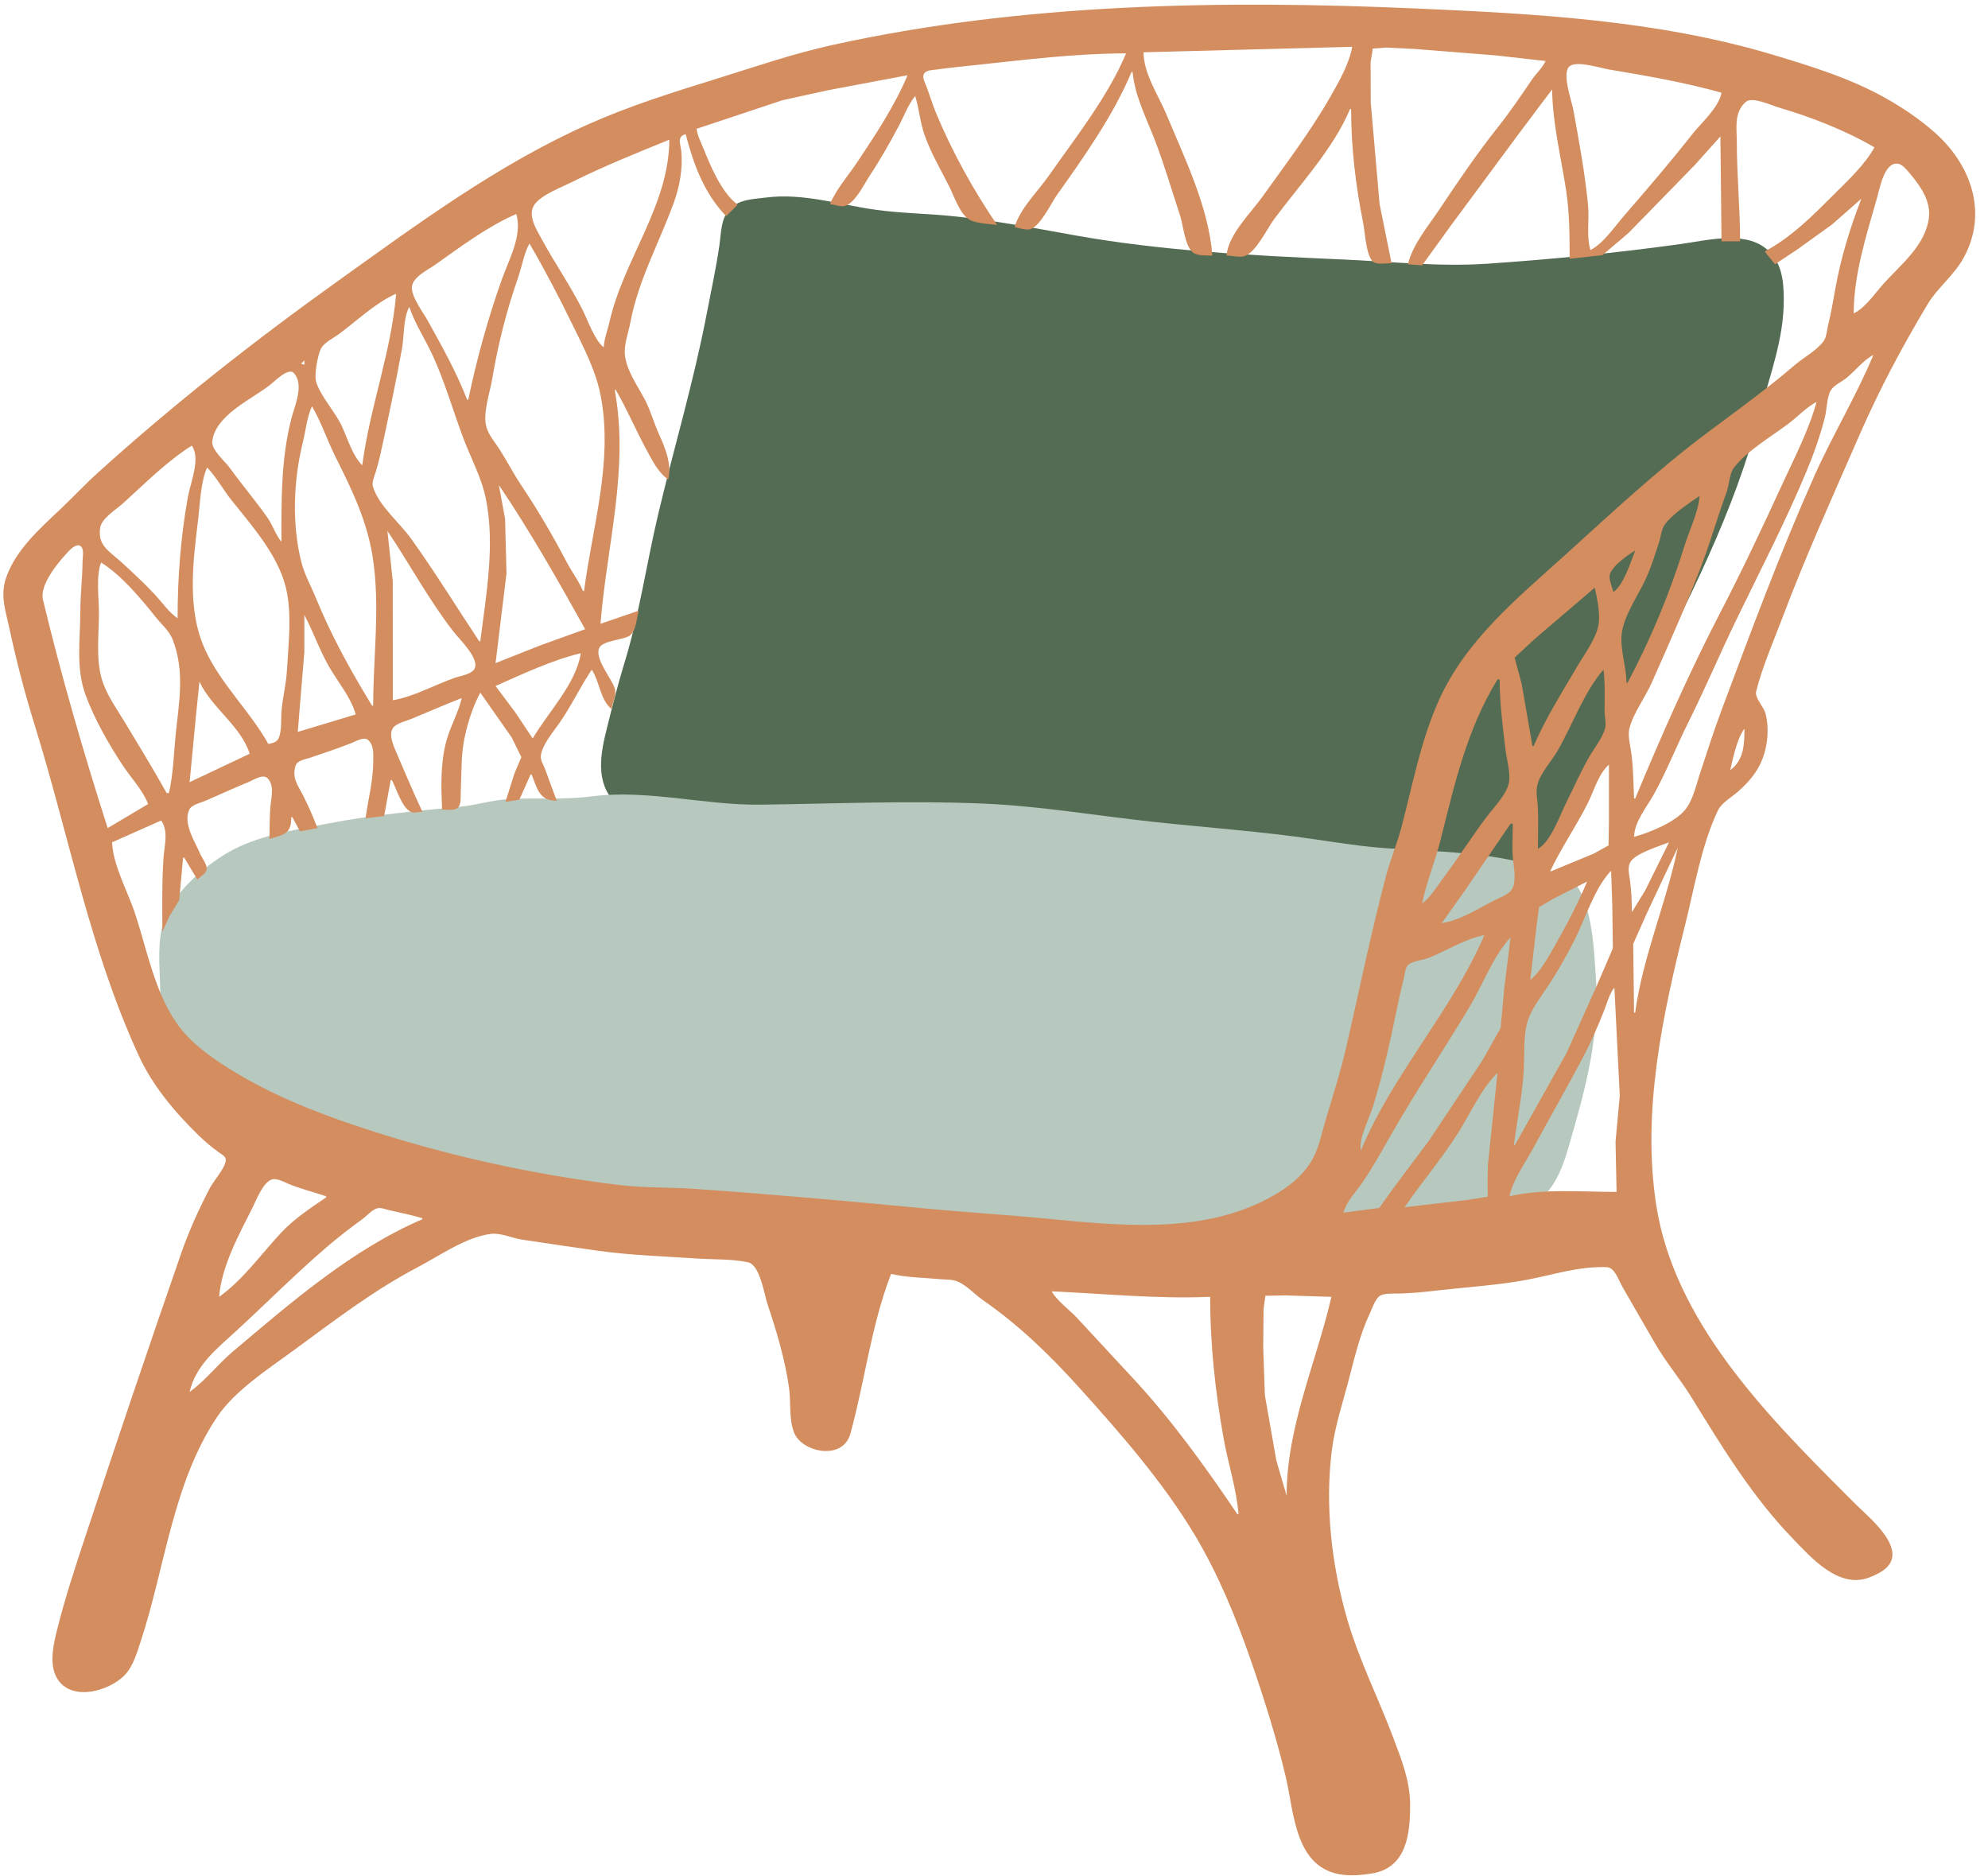
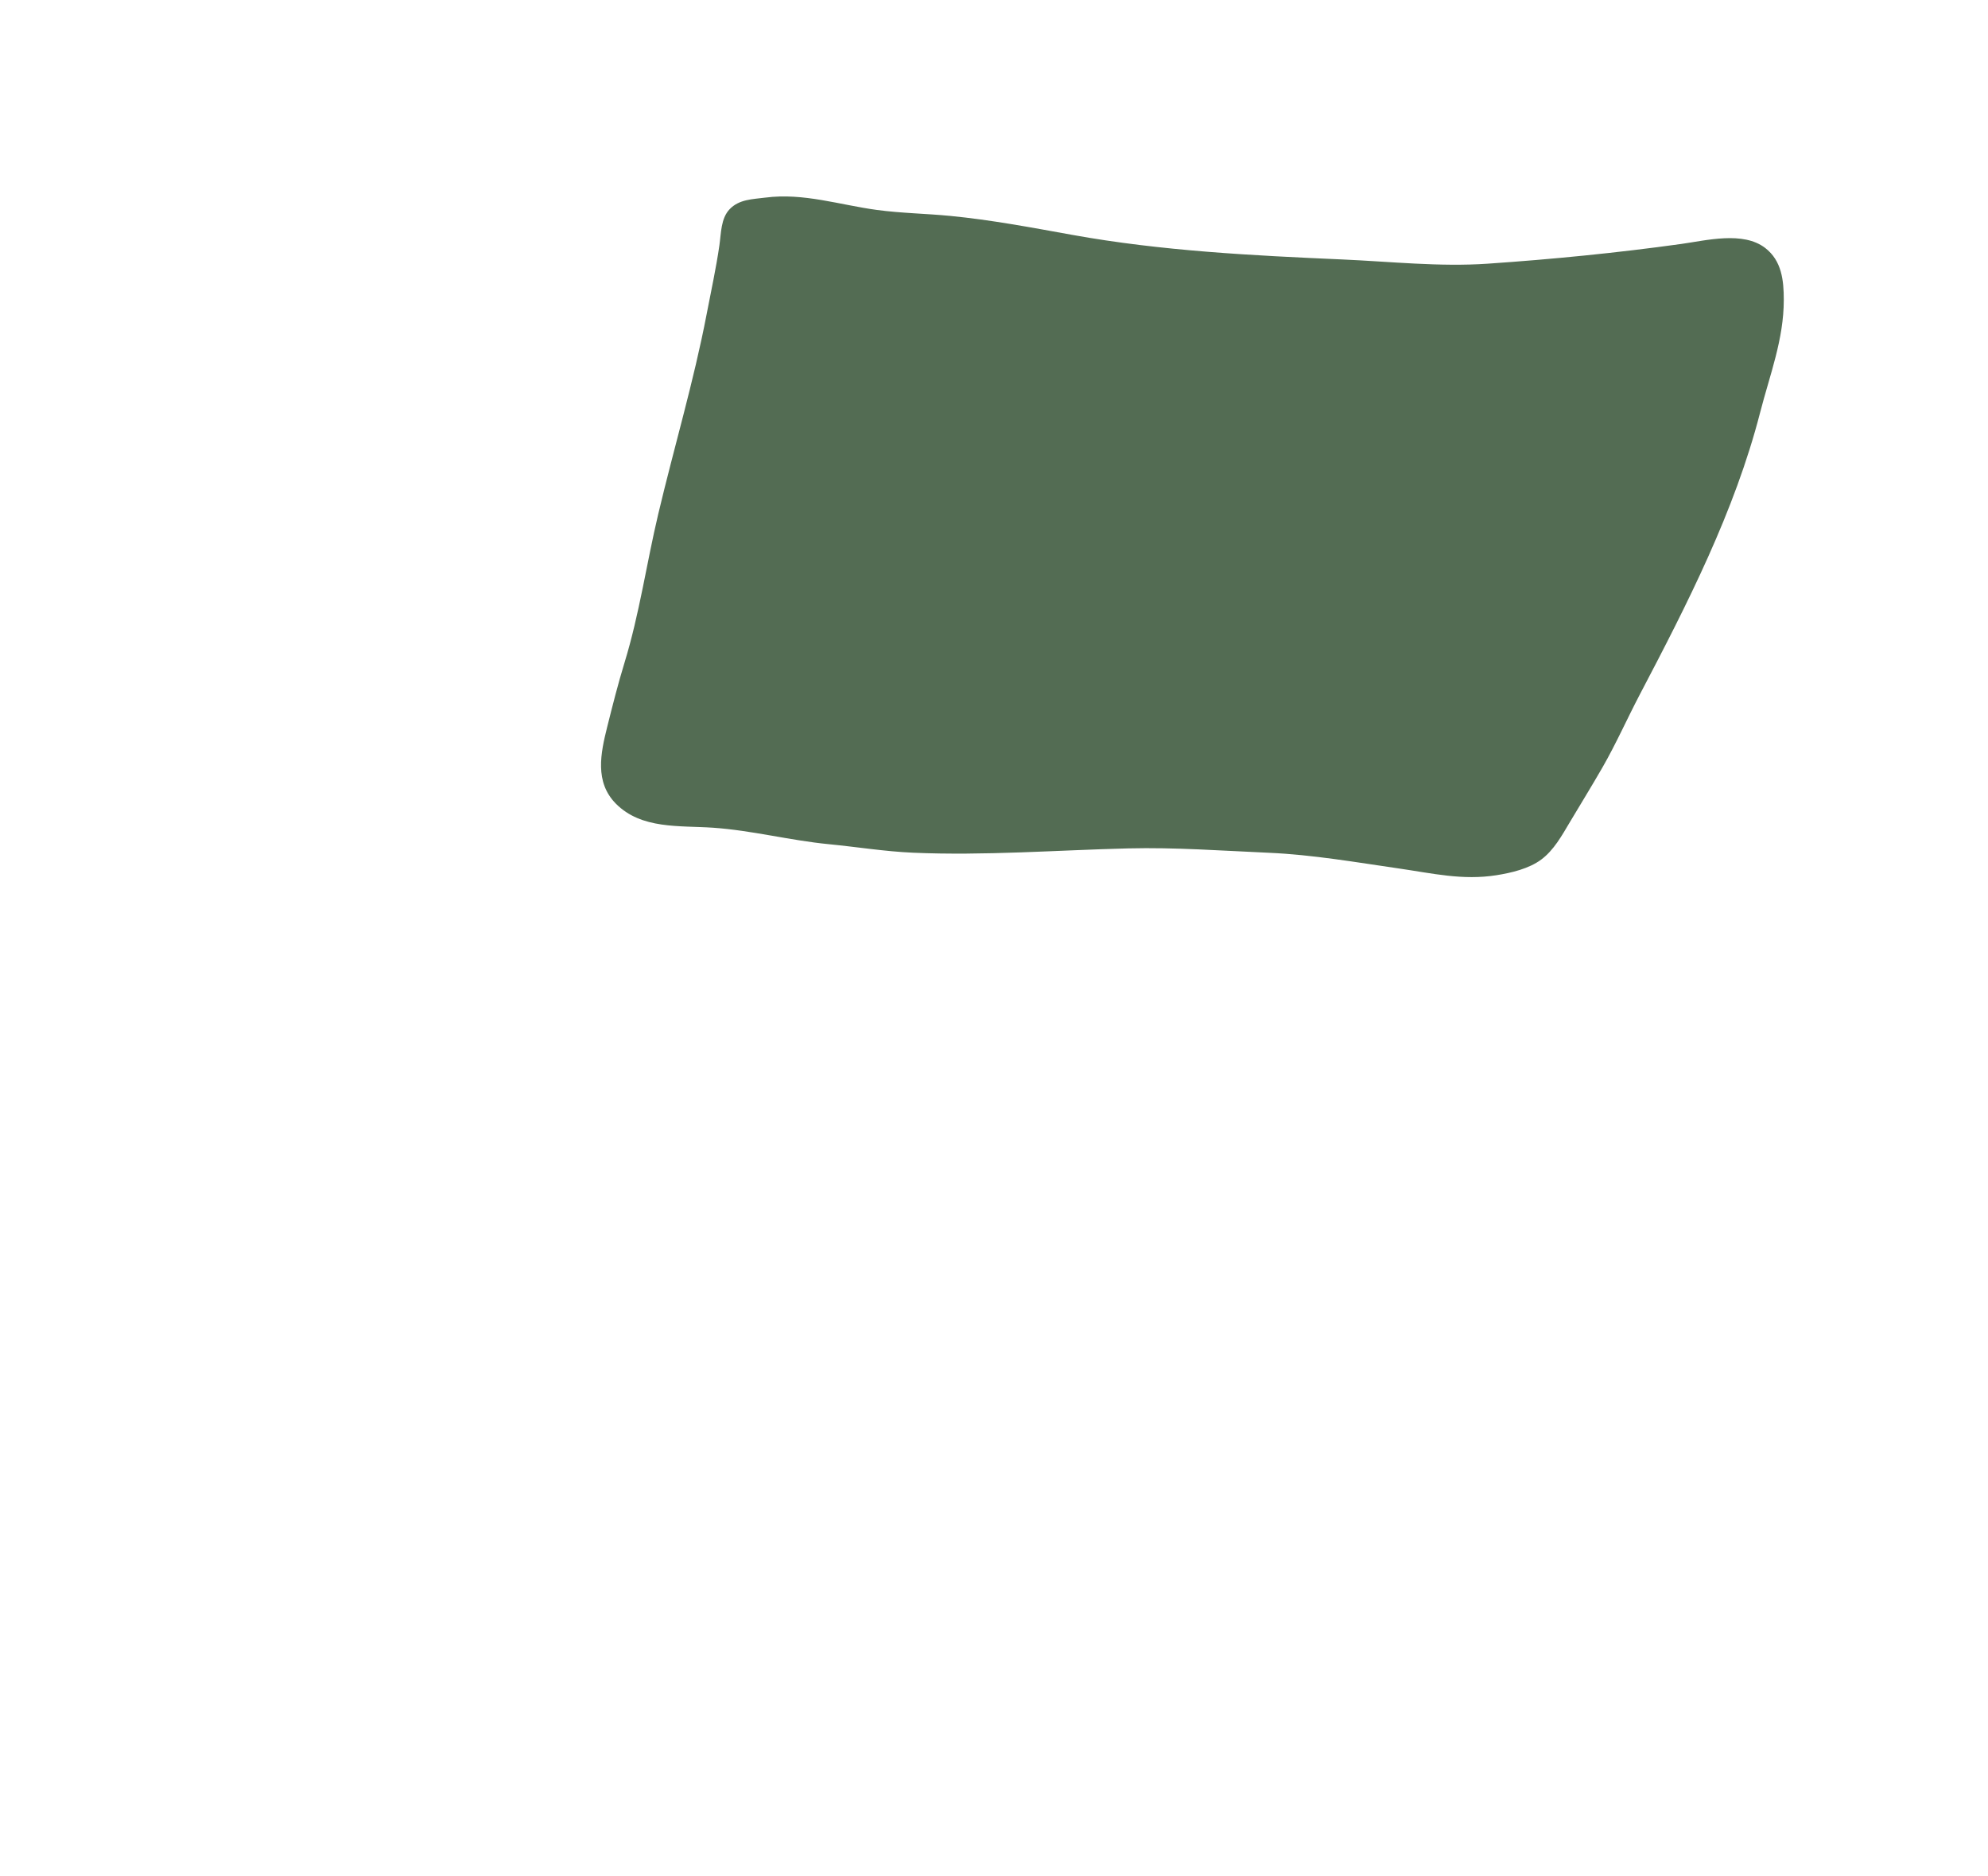
<svg xmlns="http://www.w3.org/2000/svg" height="454.2" preserveAspectRatio="xMidYMid meet" version="1.0" viewBox="26.0 50.4 481.4 454.2" width="481.4" zoomAndPan="magnify">
  <g>
    <g id="change1_1">
      <path d="m 211.356,98.243 c -3.087,0.405 -6.36,0.383 -8.682,2.823 -2.128,2.236 -2.05,5.82 -2.465,8.707 -0.801,5.573 -2.028,11.138 -3.088,16.669 -3.14,16.381 -7.882,32.21 -11.724,48.419 -2.853,12.033 -4.533,24.124 -8.165,35.983 -1.578,5.152 -2.899,10.385 -4.206,15.61 -1.591,6.354 -3.047,13.311 2.087,18.52 6.181,6.271 15.429,5.29 23.544,5.845 9.399,0.644 18.654,3.081 28.046,3.99 6.814,0.66 13.53,1.762 20.373,2.061 17.313,0.758 34.803,-0.62 52.123,-1.044 11.393,-0.279 22.773,0.567 34.131,1.065 10.464,0.458 21.124,2.307 31.485,3.808 8.059,1.167 15.351,2.916 23.548,1.622 3.617,-0.572 7.877,-1.58 10.848,-3.789 3.067,-2.282 5.014,-5.839 6.932,-9.059 2.63,-4.414 5.323,-8.774 7.885,-13.229 3.328,-5.793 5.985,-11.826 9.081,-17.727 11.43,-21.786 22.947,-44.272 29.117,-68.263 2.355,-9.16 5.723,-17.654 5.723,-27.252 0,-4.679 -0.482,-9.466 -4.498,-12.56 -5.366,-4.133 -14.28,-1.815 -20.373,-0.968 -15.56,2.163 -31.181,3.701 -46.831,4.773 -11.663,0.799 -23.561,-0.515 -35.19,-1.024 -21.812,-0.955 -43.786,-2.053 -65.352,-5.943 -9.824,-1.772 -19.691,-3.643 -29.633,-4.605 -5.903,-0.571 -11.84,-0.65 -17.727,-1.443 -8.971,-1.209 -17.82,-4.192 -26.988,-2.988 z" fill="#536c53" />
    </g>
    <g id="change2_1">
-       <path d="m 169.287,243.235 c -6.883,0.904 -13.745,0.233 -20.637,0.705 -3.763,0.258 -7.374,1.422 -11.113,1.784 -10.801,1.045 -21.322,2.003 -32.015,4.066 -8.178,1.577 -17.335,2.886 -24.606,7.211 -5.8,3.449 -12.994,9.67 -15.207,16.284 -1.667,4.982 -1.062,10.742 -0.936,15.875 0.133,5.413 0.359,11.007 2.996,15.875 5.508,10.165 15.794,17.552 26.377,21.841 11.92,4.829 24.985,7.183 37.571,9.541 23.784,4.456 47.598,7.424 71.702,9.075 9.06,0.622 18.2,-0.042 27.252,0.577 12.281,0.841 24.513,2.992 36.777,4.165 22.323,2.133 44.847,2.093 67.204,1.114 15.894,-0.696 32.007,-1.437 47.625,-4.884 5.607,-1.238 13.708,-2.786 17.912,-6.924 3.776,-3.717 5.31,-10.25 6.731,-15.19 3.511,-12.197 6.416,-24.289 5.543,-37.042 -0.405,-5.892 -0.64,-12.076 -2.455,-17.727 -0.868,-2.696 -1.987,-5.45 -4.712,-6.702 -13.441,-6.176 -28.99,-6.094 -43.392,-7.08 -5.855,-0.401 -11.655,-1.309 -17.462,-2.165 -12.935,-1.906 -25.911,-2.814 -38.894,-4.205 -13.798,-1.478 -27.392,-3.836 -41.275,-4.444 -18.006,-0.788 -36.214,0.039 -54.24,0.253 -13.427,0.16 -27.401,-3.755 -40.746,-2.003 z" fill="#b7c8be" />
-     </g>
+       </g>
  </g>
  <g id="change3_1">
-     <path d="m 241.783,358.858 c 3.795,0.902 8.022,0.908 11.906,1.278 1.494,0.143 3.108,0.008 4.498,0.693 2.122,1.048 3.877,3.024 5.821,4.374 8.694,6.032 15.978,13.076 23.064,20.907 10.091,11.155 20.701,23.291 28.411,36.248 5.466,9.186 9.753,19.542 13.258,29.633 3.22,9.279 6.318,19.018 8.588,28.575 2.085,8.784 2.162,22.458 13.991,23.799 2.291,0.259 4.601,0.034 6.879,-0.331 8.649,-1.378 9.303,-10.062 9.26,-16.854 -0.037,-5.649 -2.159,-10.938 -4.122,-16.14 -3.633,-9.633 -8.34,-18.912 -11.187,-28.84 -3.709,-12.941 -5.315,-27.083 -3.664,-40.481 0.741,-6.022 2.813,-12.121 4.323,-17.992 1.273,-4.953 2.619,-10.454 4.802,-15.081 0.611,-1.294 1.257,-3.381 2.344,-4.339 0.905,-0.796 3.424,-0.672 4.593,-0.688 3.334,-0.045 6.742,-0.434 10.054,-0.807 6.935,-0.778 14.34,-1.241 21.167,-2.532 6.472,-1.222 12.541,-3.305 19.315,-3.048 1.934,0.074 2.834,3.08 3.664,4.535 2.675,4.686 5.382,9.356 8.088,14.023 2.635,4.538 6.017,8.517 8.763,12.965 7.424,12.028 14.584,23.876 24.466,34.131 4.495,4.667 11.176,12.282 18.518,9.506 1.079,-0.407 2.209,-0.926 3.175,-1.561 7.186,-4.72 -3.072,-12.885 -6.35,-16.148 l -2.91,-2.91 c -19.129,-19.129 -41.129,-41.706 -45.437,-69.585 -3.49,-22.609 1.479,-45.757 6.974,-67.733 2.254,-9.02 3.942,-19.344 7.943,-27.777 0.894,-1.887 3.321,-3.231 4.855,-4.578 2.651,-2.325 4.786,-4.796 6.024,-8.126 1.233,-3.315 1.574,-7.418 0.653,-10.848 -0.439,-1.637 -2.646,-3.743 -2.252,-5.315 1.506,-5.995 4.13,-11.926 6.31,-17.704 5.683,-15.073 12.306,-29.697 18.743,-44.45 4.696,-10.759 10.361,-21.423 16.399,-31.485 2.492,-4.153 6.485,-7.126 8.808,-11.377 5.898,-10.8 1.831,-22.352 -6.797,-30.117 -3.649,-3.283 -7.898,-6.149 -12.171,-8.549 -8.53,-4.789 -17.918,-7.672 -27.252,-10.472 -27.842,-8.353 -57.438,-9.935 -86.254,-11.197 -46.969,-2.057 -95.385,-1.344 -141.552,8.854 -9.798,2.164 -19.021,5.39 -28.575,8.348 -10.269,3.179 -20.582,6.433 -30.427,10.818 -21.925,9.764 -41.201,24.04 -60.59,37.909 -20.195,14.446 -39.795,29.824 -58.208,46.485 -3.115,2.819 -5.953,5.882 -8.997,8.753 -4.984,4.698 -10.965,9.989 -13.227,16.692 -1.459,4.322 -0.12,7.911 0.793,12.171 1.685,7.865 3.693,15.606 6.079,23.283 8.356,26.889 13.388,54.409 25.224,80.169 3.382,7.361 8.724,13.705 14.47,19.312 1.556,1.516 3.255,2.966 5.027,4.225 0.622,0.445 1.711,0.96 1.619,1.873 -0.202,2.006 -2.834,4.784 -3.794,6.604 -2.647,5.016 -5.134,10.517 -6.995,15.875 -7.88,22.691 -15.584,45.461 -23.11,68.263 -2.507,7.596 -5.045,15.251 -6.978,23.019 -0.827,3.321 -1.852,7.85 -0.279,11.113 3.129,6.488 12.895,3.791 16.733,-0.288 2.02,-2.146 2.938,-5.437 3.84,-8.178 5.892,-17.896 7.741,-38.248 18.458,-54.24 4.232,-6.316 12.151,-11.478 18.232,-15.915 10.013,-7.305 19.407,-14.621 30.427,-20.402 5.307,-2.783 11.656,-7.321 17.727,-8.038 2.289,-0.27 5.121,1.024 7.408,1.381 6.083,0.942 12.167,1.818 18.256,2.68 7.973,1.132 16.062,1.357 24.077,1.905 4.065,0.278 8.434,0.069 12.434,0.908 2.922,0.616 3.94,7.758 4.764,10.229 2.211,6.633 4.185,13.171 5.178,20.108 0.504,3.516 -0.075,7.469 1.206,10.848 0.957,2.524 3.989,4.135 6.58,4.45 3.261,0.394 6.178,-0.82 7.101,-4.186 3.548,-12.928 4.955,-25.987 9.832,-38.629 M 353.437,61.731 c -0.714,4.144 -3.268,8.553 -5.331,12.171 -4.776,8.371 -10.771,16.234 -16.364,24.077 -2.881,4.041 -8.281,9.157 -8.731,14.288 1.331,7.9e-4 3.233,0.592 4.474,0.105 2.765,-1.085 5.276,-6.501 7.001,-8.836 6.152,-8.319 14.422,-17.119 18.423,-26.723 h 0.265 c 0,9.254 1.095,18.442 2.91,27.517 0.452,2.256 0.68,7.73 2.312,9.365 0.894,0.897 3.392,0.424 4.567,0.424 l -2.889,-14.288 -2.148,-24.606 -0.034,-9.79 0.537,-3.28 3.212,-0.235 6.879,0.33 19.579,1.553 12.171,1.368 c -0.775,1.691 -2.26,2.962 -3.302,4.498 -2.699,3.979 -5.345,7.865 -8.34,11.642 -5.014,6.324 -9.636,13.129 -14.11,19.844 -2.683,4.021 -6.451,8.447 -7.586,13.229 l 3.44,0.265 6.689,-9.26 16.441,-22.225 5.353,-7.144 3.003,-3.969 c 0.066,8.036 2.143,16.415 3.368,24.342 0.833,5.414 0.865,11.192 0.865,16.669 l 7.938,-0.878 6.35,-5.397 16.063,-16.479 6.162,-6.879 0.265,25.4 h 4.498 c 0,-8.047 -0.794,-16.015 -0.794,-24.077 0,-3.459 -0.738,-7.16 2.201,-9.701 1.535,-1.325 6.101,0.834 7.853,1.347 7.853,2.297 16.208,5.548 23.283,9.677 -2.342,4.203 -6.154,7.741 -9.525,11.113 -5.128,5.129 -10.472,10.584 -16.933,14.023 v 0.265 l 2.381,2.91 5.292,-3.513 8.467,-6.084 7.144,-6.277 c -2.688,6.934 -4.913,14.095 -6.239,21.431 -0.564,3.123 -1.072,6.177 -1.836,9.26 -0.31,1.24 -0.323,2.803 -1.114,3.856 -1.733,2.31 -4.77,3.875 -6.951,5.745 -6.718,5.764 -13.814,10.87 -20.902,16.163 -12.404,9.263 -23.479,19.676 -34.925,30.019 -11.552,10.438 -23.797,20.441 -30.345,34.97 -4.387,9.731 -6.347,20.42 -9.046,30.692 -1.064,4.042 -2.704,7.882 -3.768,11.906 -3.601,13.642 -6.429,27.525 -9.586,41.275 -1.381,6.019 -3.246,11.816 -5.009,17.727 -1.061,3.561 -1.722,7.443 -3.829,10.583 -2.622,3.913 -6.263,6.448 -10.385,8.602 -16.481,8.617 -36.327,6.358 -53.975,4.673 -9.514,-0.91 -19.06,-1.471 -28.575,-2.381 -18.739,-1.791 -37.576,-3.498 -56.356,-4.784 -5.898,-0.405 -11.844,-0.191 -17.727,-0.894 -21.491,-2.569 -42.971,-7.369 -63.5,-14.211 -10.826,-3.609 -21.526,-7.93 -31.221,-14.01 -4.618,-2.897 -9.415,-6.347 -12.584,-10.861 -5.397,-7.689 -7.23,-17.706 -10.083,-26.458 -1.78,-5.461 -5.38,-11.697 -5.644,-17.462 l 11.906,-5.292 c 1.803,2.771 0.764,5.908 0.553,8.996 -0.412,6.017 -0.288,11.98 -0.288,17.992 l 1.802,-3.969 2.277,-3.704 0.949,-10.319 h 0.265 l 3.175,5.292 c 0.704,-0.616 1.939,-1.336 2.234,-2.27 0.343,-1.087 -1.058,-2.847 -1.474,-3.815 -1.316,-3.065 -4.255,-7.372 -2.718,-10.792 0.556,-1.238 2.669,-1.647 3.81,-2.133 3.537,-1.507 7.019,-3.149 10.583,-4.591 1.191,-0.482 3.417,-2.037 4.56,-0.917 1.574,1.542 1.037,4.048 0.807,5.997 -0.332,2.815 -0.282,5.897 -0.34,8.731 3.538,-1.131 5.28,-1.119 5.292,-5.292 h 0.265 l 1.852,3.44 4.233,-0.794 c -1.041,-2.683 -2.188,-5.38 -3.508,-7.938 -1.255,-2.433 -2.702,-4.235 -1.82,-7.115 0.416,-1.357 2.294,-1.575 3.476,-1.969 3.378,-1.126 6.739,-2.26 10.054,-3.562 1.048,-0.412 3.067,-1.643 4.072,-0.739 1.459,1.312 1.22,3.431 1.22,5.183 0,4.729 -1.226,9.11 -1.852,13.758 l 4.498,-0.529 1.587,-8.731 h 0.265 c 1.144,2.065 2.353,6.521 4.525,7.662 0.829,0.435 1.99,0.05 2.883,0.011 -2.201,-4.704 -4.234,-9.515 -6.276,-14.287 -0.667,-1.558 -1.964,-4.306 -0.86,-5.975 0.754,-1.141 3.268,-1.72 4.491,-2.224 4.053,-1.672 8.084,-3.445 12.171,-5.03 -0.838,3.663 -2.918,7.129 -3.843,10.848 -1.329,5.34 -1.153,10.711 -0.919,16.14 1.106,0 3.229,0.411 3.972,-0.613 0.691,-0.952 0.505,-2.515 0.548,-3.62 0.1,-2.555 0.141,-5.118 0.253,-7.673 0.236,-5.387 1.956,-11.65 4.488,-16.404 l 7.592,10.848 2.349,4.763 -1.674,3.969 -2.182,6.879 3.366,-0.537 2.72,-6.078 h 0.265 c 1.384,3.567 1.925,6.35 6.085,6.35 -0.974,-2.541 -1.894,-5.115 -2.83,-7.673 -0.362,-0.99 -1.142,-2.084 -1.038,-3.175 0.251,-2.635 3.006,-5.84 4.471,-7.938 2.912,-4.168 5.068,-8.808 7.863,-12.965 1.947,2.933 1.96,7.146 4.763,9.525 0.297,-1.532 1.29,-3.498 0.799,-5.027 -0.778,-2.421 -4.83,-7.028 -3.79,-9.679 0.746,-1.902 5.835,-1.972 7.416,-3.058 1.553,-1.067 1.715,-4.36 2.19,-6.049 l -9.26,3.175 c 1.495,-18.908 6.983,-37.532 3.44,-56.621 h 0.265 c 2.698,4.623 4.771,9.584 7.327,14.287 1.45,2.669 2.83,5.612 5.373,7.408 0.906,-3.806 -0.766,-7.709 -2.299,-11.113 -1.214,-2.695 -1.959,-5.566 -3.342,-8.202 -1.711,-3.261 -4.476,-7.099 -4.852,-10.848 -0.257,-2.565 0.867,-5.435 1.336,-7.938 1.89,-10.089 6.96,-19.242 10.466,-28.84 1.434,-3.924 2.231,-8.281 1.866,-12.435 -0.149,-1.695 -1.188,-3.765 1.058,-4.233 1.894,7.318 4.437,14.251 9.79,19.844 l 2.646,-2.646 v -0.265 c -3.814,-2.925 -6.386,-9.125 -8.149,-13.494 -0.621,-1.538 -1.471,-3.103 -1.641,-4.763 l 20.902,-6.946 11.113,-2.426 19.05,-3.592 c -3.06,7.349 -7.847,14.561 -12.259,21.167 -2.2,3.294 -4.986,6.373 -6.526,10.054 1.112,0.088 2.629,0.75 3.704,0.399 2.477,-0.808 4.546,-5.223 5.909,-7.278 2.594,-3.91 4.914,-8.029 7.114,-12.171 1.216,-2.29 2.262,-5.154 3.911,-7.144 0.954,3.018 1.158,6.228 2.208,9.26 1.545,4.465 3.953,8.497 6.06,12.7 1.137,2.268 2.545,6.556 4.783,7.931 1.598,0.982 4.924,1.088 6.793,1.329 -5.709,-8.351 -10.986,-17.867 -14.853,-27.252 -0.893,-2.168 -1.545,-4.432 -2.398,-6.615 -0.315,-0.807 -0.967,-1.952 -0.424,-2.796 0.572,-0.888 2.2,-0.848 3.124,-0.98 2.988,-0.427 5.996,-0.709 8.996,-1.031 12.152,-1.301 24.553,-2.866 36.777,-2.866 -4.395,10.499 -12.224,20.35 -18.711,29.633 -2.667,3.818 -6.969,7.906 -8.276,12.435 1.095,0.206 2.876,0.872 3.945,0.445 2.479,-0.991 4.884,-6.24 6.411,-8.383 6.49,-9.115 13.639,-19.27 17.955,-29.633 h 0.265 c 0.452,5.553 3.35,11.261 5.342,16.404 2.315,5.975 4.098,12.179 6.122,18.256 0.775,2.321 1.172,7.523 3.162,9.064 1.066,0.826 3.387,0.715 4.688,0.725 -0.939,-11.803 -6.636,-23.36 -11.115,-34.131 -1.955,-4.702 -5.54,-9.872 -5.554,-15.081 l 50.535,-1.323 m 89.429,11.113 c -0.712,3.686 -4.829,7.185 -7.088,10.054 -5.263,6.684 -10.8,13.162 -16.386,19.579 -2.379,2.733 -5.03,6.783 -8.276,8.467 -1.027,-3.471 -0.235,-7.29 -0.574,-10.848 -0.73,-7.675 -2.178,-15.43 -3.548,-23.019 -0.397,-2.212 -2.958,-9.135 -0.865,-10.688 1.797,-1.333 7.377,0.482 9.485,0.833 9.065,1.511 18.402,3.133 27.252,5.622 M 188.073,84.221 c 0,15.821 -11.125,29.086 -14.497,44.185 -0.453,2.03 -1.287,3.994 -1.378,6.085 -2.144,-1.572 -3.88,-6.573 -5.092,-8.996 -2.914,-5.825 -6.674,-11.213 -9.785,-16.933 -1.252,-2.302 -3.771,-6.049 -1.859,-8.676 1.723,-2.368 6.477,-4.119 9.064,-5.413 7.715,-3.858 15.576,-6.983 23.548,-10.253 m 286.808,42.069 c 0,-9.467 3.096,-19.039 5.667,-28.046 0.601,-2.103 1.712,-8.526 4.916,-8.227 1.27,0.119 2.492,1.781 3.241,2.671 2.408,2.865 4.81,6.366 4.387,10.318 -0.733,6.844 -7.078,11.666 -11.255,16.404 -1.939,2.199 -4.278,5.631 -6.956,6.879 M 151.031,102.212 c 1.496,5.247 -1.744,10.881 -3.521,15.875 -3.326,9.344 -6.113,19.406 -8.121,29.104 h -0.265 c -2.575,-6.636 -6.045,-12.842 -9.488,-19.05 -1.137,-2.051 -4.026,-5.832 -3.896,-8.202 0.135,-2.465 3.937,-4.215 5.712,-5.479 6.016,-4.287 12.782,-9.319 19.579,-12.248 m 3.175,7.144 c 3.711,6.357 7.164,12.965 10.387,19.579 2.795,5.734 5.795,11.35 6.953,17.727 2.87,15.813 -2.107,31.315 -4.111,46.831 h -0.265 c -1.018,-2.433 -2.661,-4.548 -3.884,-6.879 -3.396,-6.473 -7.032,-12.703 -11.11,-18.785 -1.845,-2.752 -3.334,-5.675 -5.102,-8.467 -1.118,-1.766 -2.702,-3.511 -3.283,-5.556 -0.949,-3.342 0.837,-8.282 1.398,-11.642 1.405,-8.418 3.48,-16.541 6.28,-24.606 0.914,-2.631 1.412,-5.766 2.737,-8.202 m -32.279,12.171 c -1.142,13.985 -6.403,27.61 -8.202,41.54 -2.427,-2.401 -3.532,-6.483 -4.969,-9.525 -1.685,-3.566 -4.94,-6.897 -6.174,-10.583 -0.562,-1.677 0.326,-6.282 1.02,-7.914 0.7,-1.645 3.182,-2.802 4.567,-3.826 4.179,-3.091 8.999,-7.679 13.758,-9.691 m 3.175,3.175 c 1.431,4.203 3.902,7.897 5.739,11.906 2.947,6.431 4.847,13.245 7.338,19.844 1.853,4.909 4.462,9.629 5.495,14.817 2.238,11.238 0.041,23.199 -1.374,34.396 h -0.265 c -5.462,-8.254 -10.737,-16.818 -16.517,-24.871 -2.809,-3.913 -7.632,-7.751 -9.178,-12.435 -0.379,-1.149 0.308,-2.607 0.65,-3.704 0.731,-2.342 1.249,-4.747 1.762,-7.144 1.617,-7.55 3.23,-15.155 4.6,-22.754 0.56,-3.104 0.257,-7.246 1.75,-10.054 m 354.542,11.642 c -4.162,9.995 -9.906,19.45 -14.325,29.369 -8.226,18.47 -15.264,37.426 -22.341,56.356 -1.987,5.315 -3.731,10.744 -5.49,16.14 -0.884,2.708 -1.625,6.163 -3.522,8.38 -2.572,3.008 -8.517,5.411 -12.266,6.436 0.079,-3.695 3.061,-7.184 4.8,-10.319 3.133,-5.65 5.48,-11.691 8.364,-17.463 4.056,-8.109 7.564,-16.452 11.512,-24.606 5.834,-12.05 11.975,-23.863 17.127,-36.248 1.741,-4.189 3.286,-8.565 4.403,-12.965 0.466,-1.847 0.466,-4.941 1.429,-6.528 0.733,-1.21 2.598,-2.04 3.696,-2.908 2.217,-1.752 4.114,-4.348 6.615,-5.645 m -379.942,1.323 v 1.058 l -0.794,-0.265 0.794,-0.794 m -5.556,43.921 c -1.412,-1.704 -2.086,-3.992 -3.366,-5.821 -2.911,-4.158 -6.238,-8.056 -9.222,-12.171 -1.171,-1.614 -4.394,-4.255 -4.154,-6.35 0.714,-6.225 9.218,-10.006 13.831,-13.524 1.082,-0.825 4.548,-4.38 5.846,-3.055 2.728,2.786 0.206,8.107 -0.588,11.288 -2.482,9.942 -2.348,19.486 -2.348,29.633 M 465.885,147.721 c -1.889,6.908 -5.408,13.623 -8.385,20.108 -4.802,10.457 -9.652,20.74 -14.957,30.956 -7.551,14.545 -14.282,29.852 -20.579,44.979 h -0.265 c -0.151,-3.504 -0.193,-7.096 -0.606,-10.583 -0.22,-1.865 -0.984,-4.519 -0.537,-6.35 0.897,-3.682 3.858,-7.592 5.413,-11.113 4.186,-9.477 8.438,-18.884 12.118,-28.575 2.183,-5.754 3.834,-11.699 5.99,-17.462 0.661,-1.772 0.68,-4.61 1.812,-6.062 3.201,-4.103 8.961,-7.458 13.115,-10.573 2.241,-1.68 4.416,-4.048 6.879,-5.325 m -364.331,1.058 c 2.273,3.894 3.649,8.161 5.654,12.171 3.958,7.915 7.661,15.477 9.046,24.342 1.855,11.873 0.116,24.079 0.116,35.983 h -0.265 c -5.211,-8.513 -9.868,-16.924 -13.653,-26.194 -1.155,-2.827 -2.677,-5.486 -3.445,-8.467 -2.371,-9.209 -1.952,-19.931 0.33,-29.104 0.684,-2.751 0.996,-6.194 2.215,-8.731 m -29.104,9.525 c 2.199,3.128 -0.307,8.892 -0.946,12.435 -1.756,9.734 -2.493,19.489 -2.493,29.369 -2.217,-1.562 -3.749,-3.856 -5.58,-5.821 -2.543,-2.729 -5.41,-5.388 -8.178,-7.893 -2.862,-2.588 -5.657,-3.95 -4.988,-8.247 0.351,-2.254 3.91,-4.414 5.517,-5.866 5.249,-4.741 10.653,-10.219 16.669,-13.978 m 3.704,5.292 c 2.26,2.341 3.888,5.389 5.927,7.938 4.899,6.124 11.256,13.305 13.15,21.167 1.536,6.377 0.607,13.651 0.247,20.108 -0.183,3.297 -1.045,6.505 -1.309,9.79 -0.158,1.965 0.109,4.765 -0.708,6.579 -0.429,0.955 -1.561,1.198 -2.49,1.358 -4.429,-7.955 -11.448,-14.426 -15.264,-22.754 -4.529,-9.883 -2.958,-21.332 -1.71,-31.75 0.452,-3.777 0.602,-8.971 2.158,-12.435 m 70.644,4.233 c 7.604,11.272 14.292,23.052 20.902,34.925 l -10.583,3.81 -11.113,4.392 2.646,-21.696 -0.34,-13.229 -1.512,-8.202 m 290.777,2.646 c -0.354,4.059 -2.49,8.286 -3.696,12.171 -3.524,11.337 -8.184,22.601 -13.766,33.073 h -0.265 c 0,-3.89 -1.595,-8.062 -1.14,-11.906 0.489,-4.142 3.765,-8.972 5.569,-12.7 1.487,-3.072 2.434,-6.301 3.508,-9.525 0.402,-1.206 0.521,-2.911 1.217,-3.958 1.757,-2.639 5.958,-5.367 8.572,-7.154 m -317.765,8.467 c 5.468,8.112 9.939,16.581 15.964,24.342 1.465,1.886 5.981,6.17 5.272,8.716 -0.453,1.626 -3.445,2.006 -4.832,2.488 -4.92,1.708 -9.937,4.58 -15.081,5.465 l -0.024,-28.84 -0.836,-7.938 -0.463,-4.233 m -57.944,66.146 -9.79,5.821 c -5.804,-18.151 -11.217,-36.755 -15.673,-55.298 -0.823,-3.424 3.267,-8.506 5.399,-10.847 0.67,-0.736 2.216,-2.629 3.378,-2.292 1.383,0.401 0.815,2.833 0.81,3.878 -0.021,3.965 -0.527,7.935 -0.529,11.906 -0.003,6.826 -1.162,13.774 1.242,20.373 2.133,5.857 5.802,12.294 9.275,17.462 1.948,2.898 4.638,5.699 5.887,8.996 M 421.964,183.704 c -1.05,2.707 -2.839,8.448 -5.292,10.054 -0.249,-1.207 -1.151,-3.026 -0.849,-4.233 0.497,-2.007 4.416,-4.824 6.141,-5.821 m -371.475,2.91 c 4.998,3.126 9.571,8.656 13.229,13.229 1.291,1.613 3.277,3.357 4.042,5.292 3.094,7.833 1.569,15.248 0.765,23.283 -0.457,4.569 -0.57,9.563 -1.632,14.023 h -0.529 c -3.221,-5.786 -6.747,-11.512 -10.16,-17.198 -2.025,-3.374 -4.522,-6.752 -5.602,-10.583 -1.397,-4.957 -0.642,-10.772 -0.642,-15.875 0,-3.358 -0.754,-9.113 0.529,-12.171 m 361.685,6.085 c 0.585,2.46 1.371,6.504 0.908,8.996 -0.635,3.427 -3.397,7.09 -5.138,10.054 -3.641,6.2 -7.742,12.716 -10.586,19.315 h -0.265 l -2.614,-15.081 -1.712,-6.346 4.855,-4.502 14.552,-12.435 m -312.473,6.615 c 2.158,4.048 3.653,8.447 5.934,12.435 2.126,3.717 5.367,7.494 6.502,11.642 l -14.023,4.233 0.574,-7.144 1.012,-12.171 10e-4,-8.996 m 66.94,9.26 c -1.101,7.354 -7.98,14.37 -11.642,20.637 l -4.24,-6.35 -4.756,-6.35 c 6.445,-2.87 13.774,-6.311 20.637,-7.938 m 247.65,3.969 c 0.421,3.328 0.259,6.701 0.265,10.054 0.003,1.363 0.468,2.91 0.095,4.233 -0.683,2.417 -2.598,4.715 -3.839,6.879 -2.024,3.524 -3.641,7.219 -5.45,10.848 -1.59,3.187 -3.768,9.587 -6.945,11.377 0,-3.342 0.135,-6.716 -0.011,-10.054 -0.077,-1.737 -0.54,-3.555 -0.151,-5.292 0.654,-2.897 3.485,-5.892 4.964,-8.467 3.551,-6.184 6.403,-14.204 11.073,-19.579 m -25.135,2.381 c 0,5.62 0.712,11.354 1.397,16.933 0.299,2.426 1.236,5.514 0.857,7.938 -0.45,2.879 -3.76,6.196 -5.464,8.467 -3.572,4.762 -6.747,9.79 -10.319,14.552 -1.593,2.127 -3.101,4.763 -5.257,6.35 1.093,-5.289 3.217,-10.358 4.532,-15.61 3.379,-13.52 6.347,-26.579 13.724,-38.629 h 0.529 m -314.854,0.529 c 2.984,6.392 10.044,10.742 12.171,17.462 l -14.552,6.879 1.568,-16.404 0.814,-7.938 m 374.121,11.377 c 0,3.761 -0.103,7.597 -3.44,10.054 0.677,-2.932 1.643,-7.653 3.44,-10.054 m -32.808,8.731 v 13.758 l -0.093,5.786 -3.612,1.999 -10.583,4.386 c 2.667,-5.707 6.369,-11.009 9.194,-16.669 1.447,-2.893 2.598,-7.121 5.093,-9.26 m -23.283,14.288 c 0,2.792 -0.22,5.687 0.045,8.467 0.191,2.008 0.773,4.945 0.024,6.879 -0.654,1.683 -2.818,2.368 -4.302,3.109 -4.022,2.011 -8.459,4.958 -12.965,5.622 l 5.63,-7.938 11.038,-16.14 h 0.529 m 37.835,4.498 -5.755,11.642 -3.241,5.292 c 0,-2.566 -0.124,-5.128 -0.455,-7.673 -0.18,-1.392 -0.656,-3.138 0.077,-4.442 1.222,-2.168 7.099,-3.87 9.374,-4.818 m 2.117,1.323 c -2.773,13.404 -8.485,26.331 -10.319,39.952 h -0.265 l -0.209,-16.669 3.302,-7.408 4.469,-9.525 3.022,-6.35 m -16.14,5.556 0.275,8.202 0.151,10.583 -3.863,8.996 -7.374,16.404 -12.472,22.225 h -0.265 c 0.741,-5.826 1.953,-11.591 2.357,-17.462 0.273,-3.945 -0.18,-8.932 1.042,-12.7 0.99,-3.045 3.246,-5.818 4.977,-8.467 2.32,-3.556 4.464,-7.318 6.374,-11.113 2.675,-5.31 4.683,-12.29 8.797,-16.669 m -5.821,2.646 c -2.228,5.35 -5.001,10.575 -7.863,15.61 -1.569,2.757 -3.413,6.181 -5.895,8.202 l 1.511,-12.965 0.611,-4.659 3.434,-2.021 8.202,-4.167 m -24.871,12.965 c -7.914,18.365 -22.159,33.631 -29.898,52.123 -0.59,-2.805 2.051,-7.834 2.902,-10.583 2.347,-7.551 4.159,-15.531 5.723,-23.283 0.534,-2.651 1.148,-5.31 1.791,-7.938 0.22,-0.889 0.275,-2.289 0.923,-2.982 1.04,-1.117 3.664,-1.286 5.064,-1.834 4.27,-1.68 9.004,-4.702 13.494,-5.503 m 6.35,0.529 -1.543,12.435 -0.865,9.525 -4.471,7.938 -12.877,19.315 -8.906,11.906 -3.143,4.413 -8.676,1.143 c 0.841,-2.921 3,-4.956 4.673,-7.408 2.601,-3.821 4.823,-7.898 7.123,-11.906 5.985,-10.438 12.684,-20.368 18.844,-30.692 3.106,-5.207 5.712,-12.255 9.842,-16.669 m 25.135,12.171 1.302,26.194 -1.027,11.113 0.254,12.171 c -8.231,0 -17.899,-0.855 -25.929,1.058 0.754,-3.905 3.852,-8.152 5.739,-11.642 4.064,-7.514 8.332,-14.93 12.311,-22.49 1.783,-3.389 3.331,-7.03 4.757,-10.583 0.754,-1.879 1.315,-4.239 2.593,-5.821 m -28.31,20.637 -2.336,22.49 -0.071,4.763 0.05,2.752 -5.051,0.799 -15.081,1.741 c 4.17,-6.099 8.972,-11.71 12.951,-17.992 2.913,-4.601 5.628,-10.763 9.538,-14.552 m -283.633,29.898 v 0.265 c -3.752,2.532 -7.704,5.157 -10.824,8.467 -4.826,5.12 -9.319,11.536 -15.105,15.61 0.615,-7.535 4.822,-15.065 8.137,-21.696 0.939,-1.879 2.473,-5.953 4.608,-6.71 1.169,-0.413 2.87,0.558 3.924,1 3.049,1.281 6.156,2.011 9.26,3.064 m 23.283,5.292 v 0.265 c -17.182,7.403 -31.898,20.238 -46.037,32.171 -3.553,2.998 -6.538,6.969 -10.319,9.633 1.51,-6.527 6.628,-10.472 11.377,-14.84 7.245,-6.662 14.24,-13.7 21.696,-20.119 2.802,-2.413 5.741,-4.673 8.731,-6.847 1.078,-0.783 2.193,-2.117 3.44,-2.59 0.957,-0.365 2.226,0.214 3.175,0.421 2.652,0.574 5.326,1.172 7.938,1.908 m 190.765,19.05 c 0,11.425 1.257,23.138 3.286,34.396 1.085,6.014 3.109,12.176 3.593,18.256 h -0.265 c -7.721,-11.443 -16.002,-22.958 -25.424,-33.073 -4.508,-4.842 -8.985,-9.71 -13.494,-14.552 -1.902,-2.043 -4.675,-3.929 -6.062,-6.35 12.861,0.553 25.437,1.879 38.365,1.323 m 29.369,0 c -3.709,16.039 -10.837,31.422 -10.848,48.154 l -2.479,-8.467 -2.789,-15.875 -0.4,-11.642 0.087,-9.26 0.447,-3.167 4.868,-0.085 z" fill="#d38d5f" />
-   </g>
+     </g>
</svg>